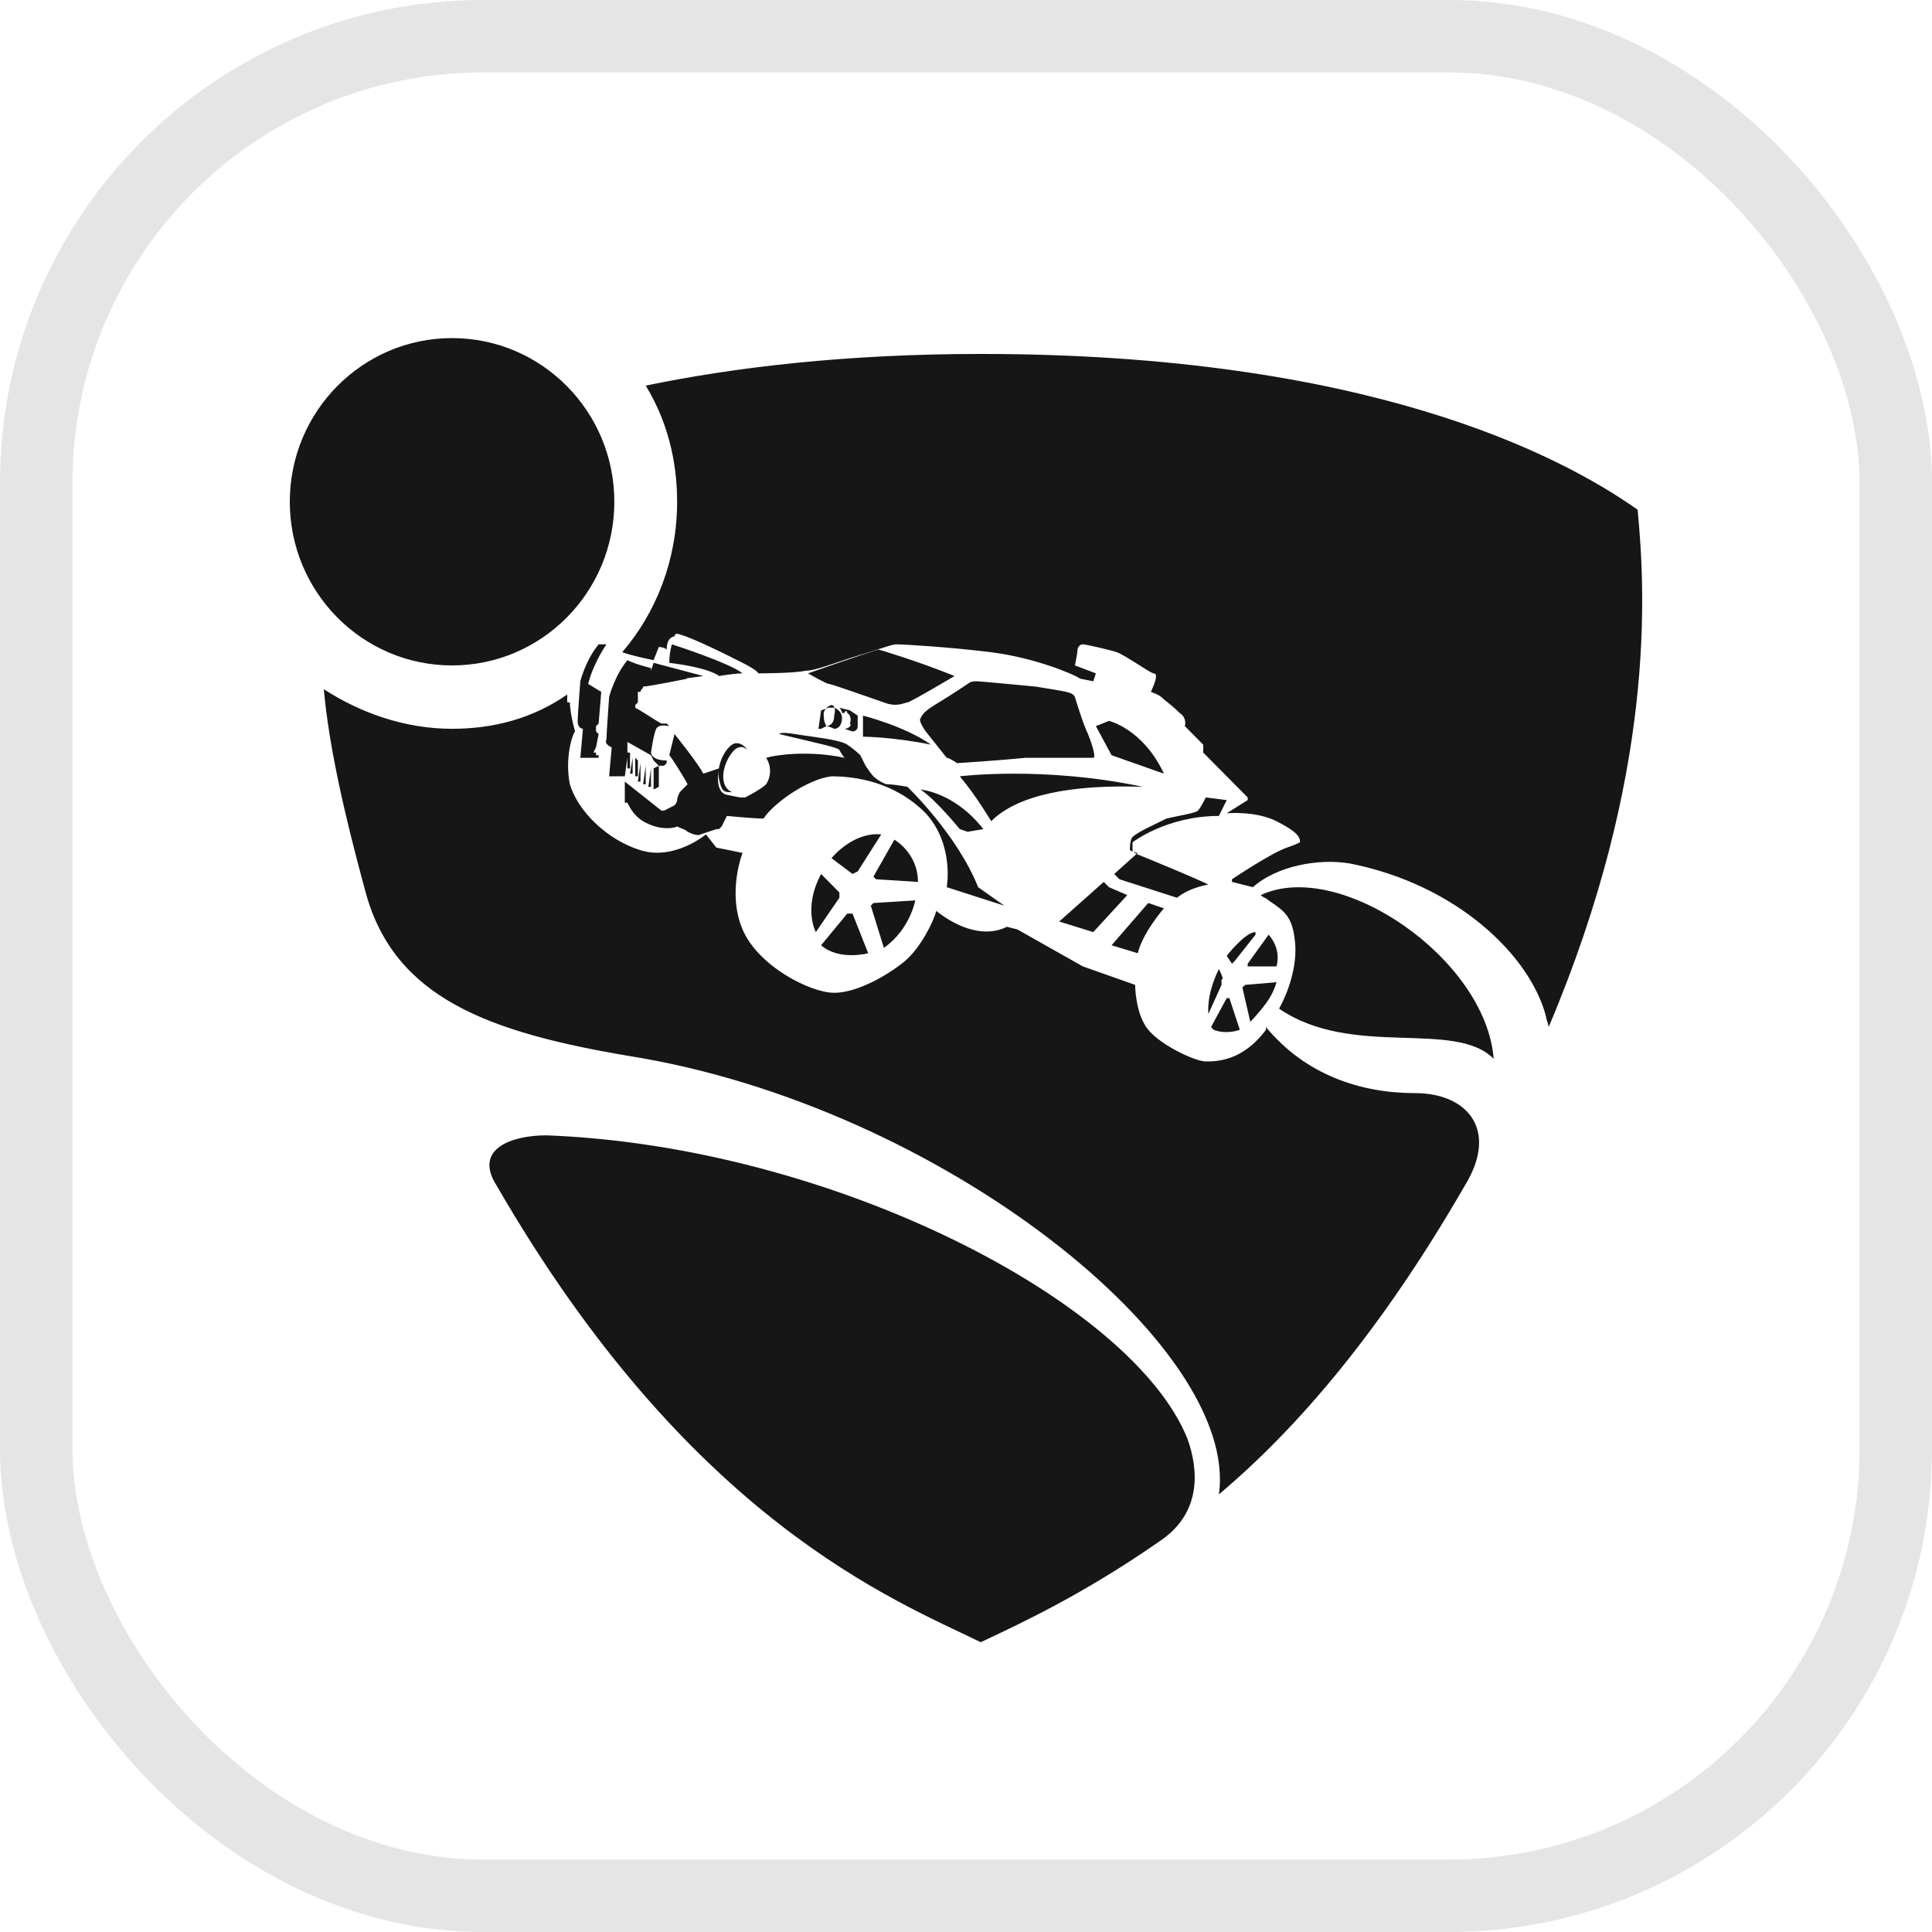
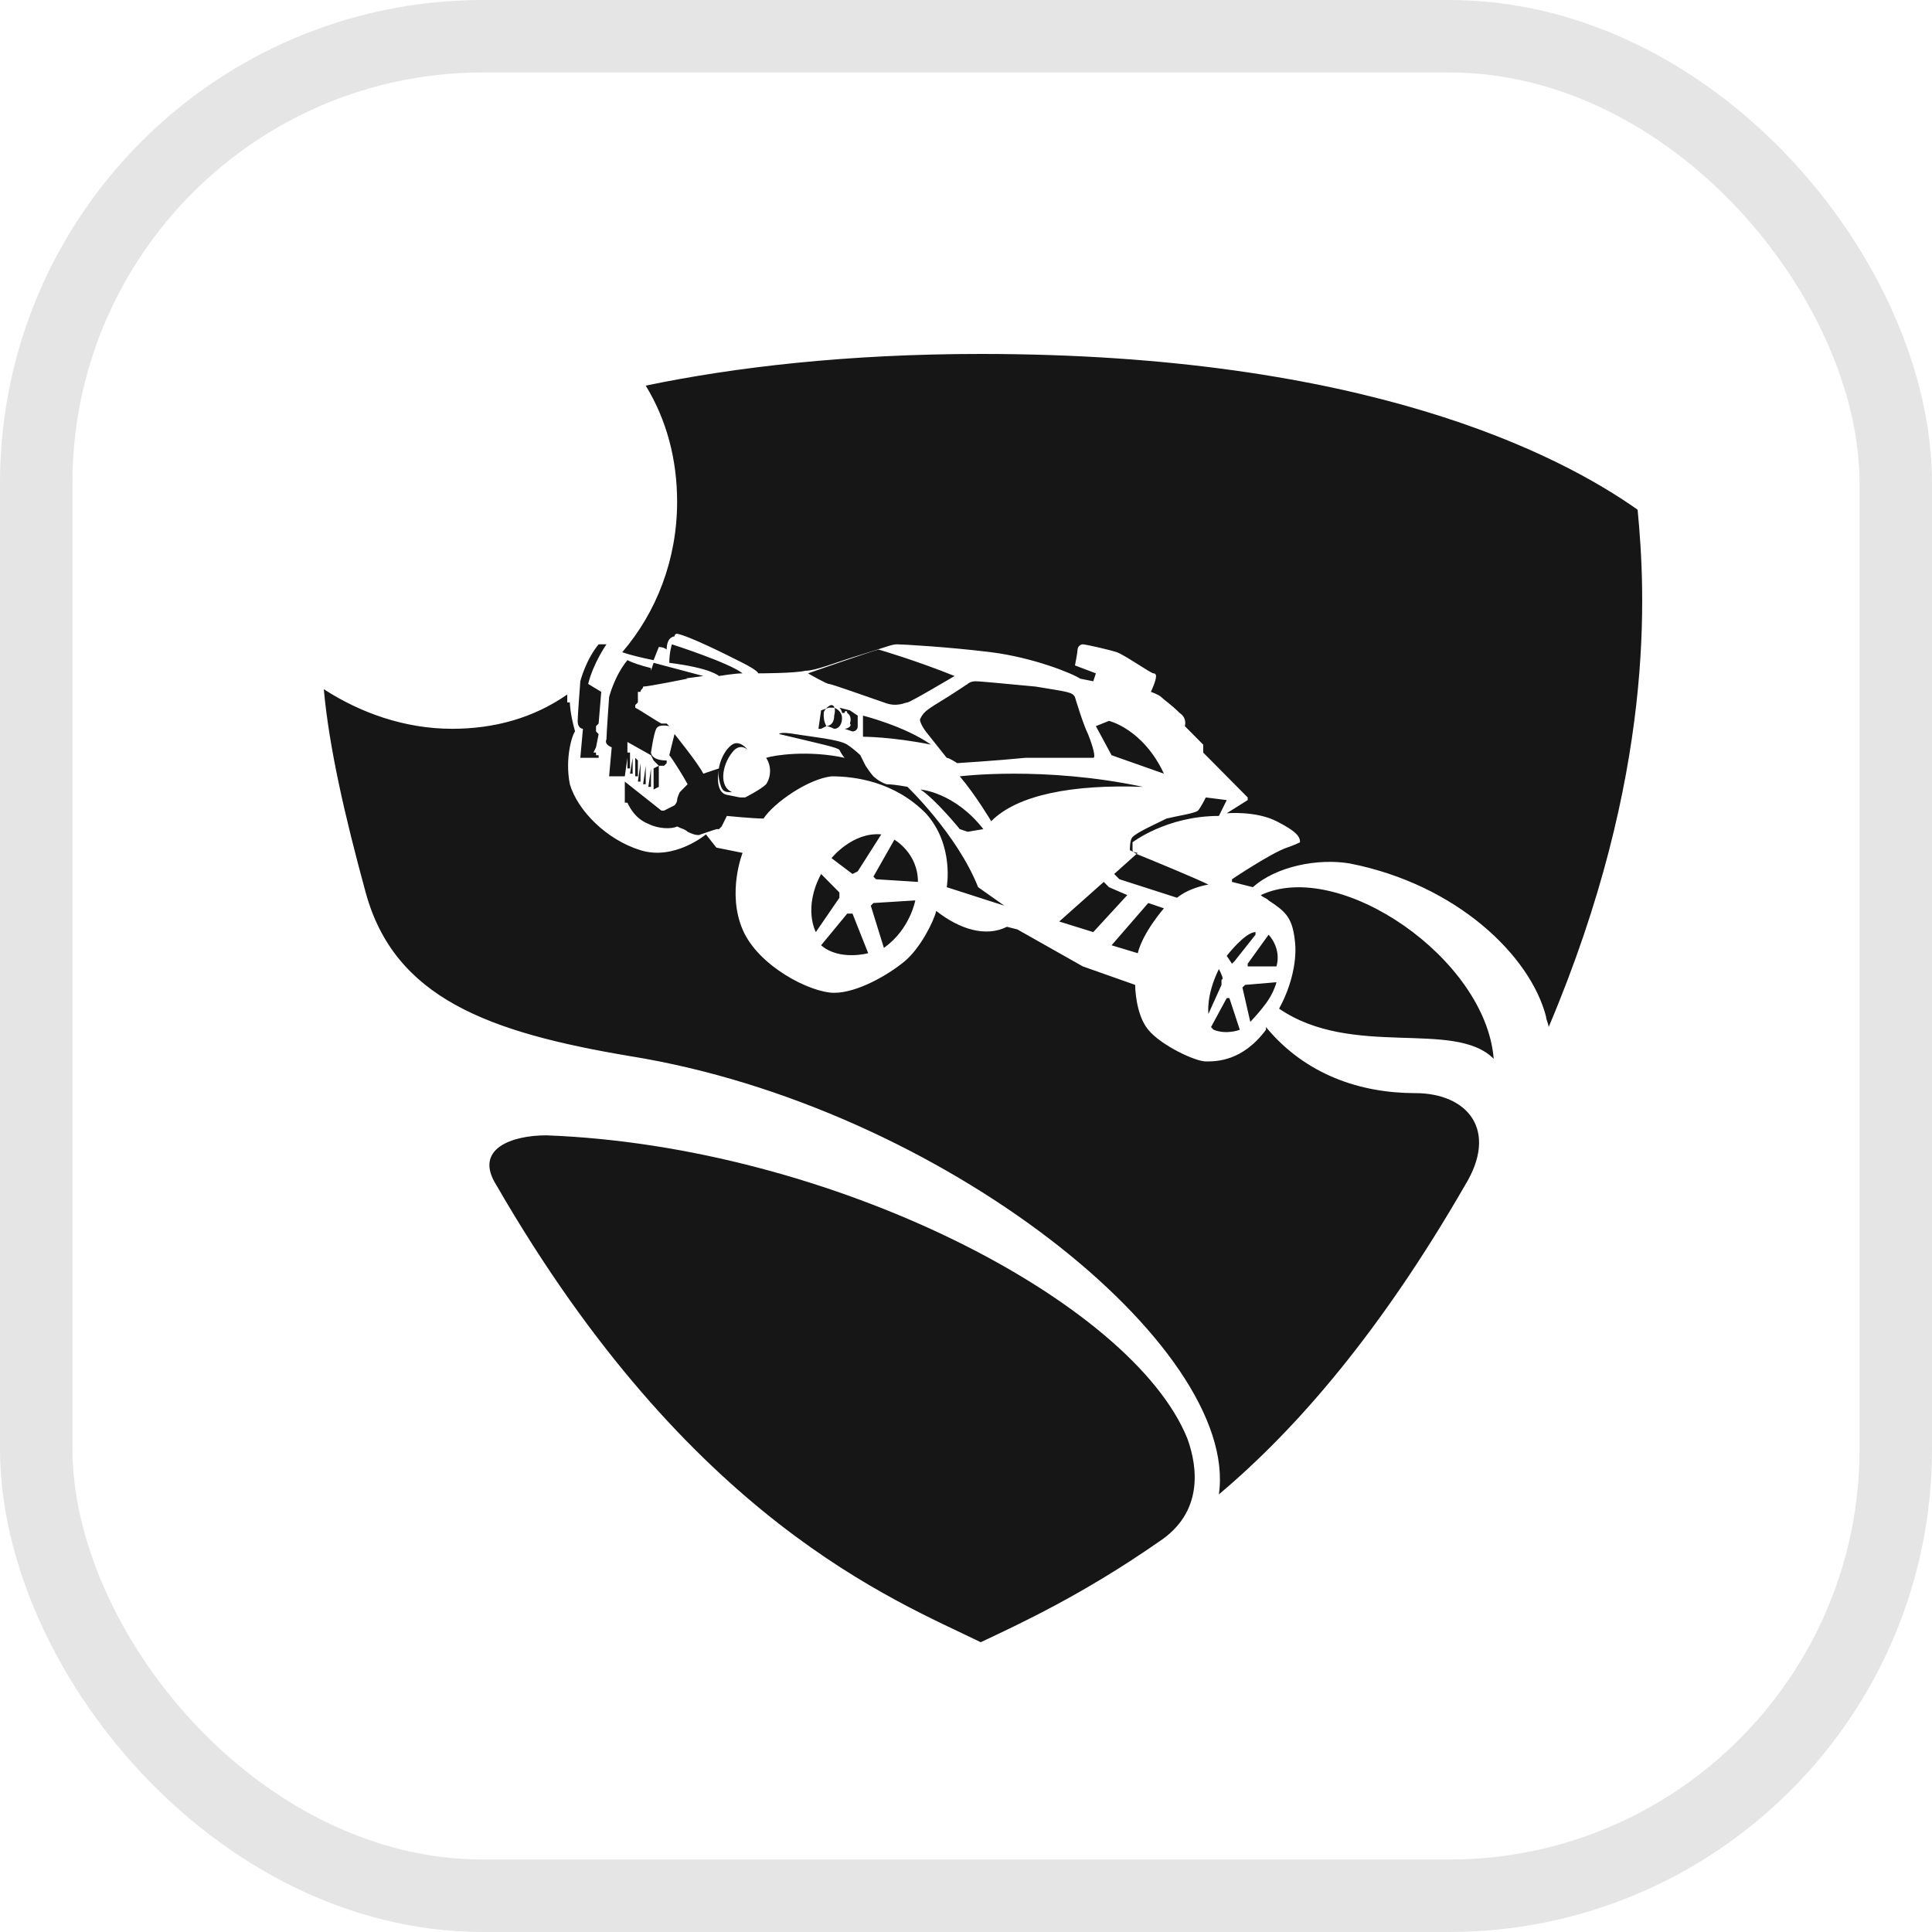
<svg xmlns="http://www.w3.org/2000/svg" width="40" height="40" viewBox="0 0 40 40" fill="none">
  <rect x="0.75" y="0.75" width="38.5" height="38.5" rx="9.25" stroke="#E5E5E5" stroke-width="1.5" />
-   <path d="M19.059 16.346C19.059 16.346 19.763 16.401 20.359 17.166L20.034 17.221L19.871 17.166C19.871 17.166 19.384 16.565 19.059 16.346ZM17.975 19.735L17.65 18.915H17.541L17 19.571C17.379 19.899 17.975 19.735 17.975 19.735ZM22.96 14.925L22.689 15.034L23.014 15.636L24.098 16.018C23.664 15.089 22.96 14.925 22.96 14.925ZM19.871 16.073C20.197 16.456 20.522 17.002 20.522 17.002C21.064 16.456 22.201 16.237 23.664 16.291C21.605 15.854 19.871 16.073 19.871 16.073ZM17.867 15.253C17.867 15.253 18.463 15.253 19.275 15.417C18.734 15.034 17.867 14.816 17.867 14.816V15.253ZM22.852 18.259L21.93 19.079L22.635 19.298L23.339 18.532L22.96 18.368L22.852 18.259ZM16.729 13.941C16.729 13.941 17.108 14.16 17.162 14.16C17.216 14.16 17.975 14.433 18.3 14.543C18.571 14.652 18.734 14.543 18.788 14.543C18.842 14.543 19.763 13.996 19.763 13.996C18.95 13.668 18.192 13.449 18.192 13.449C18.137 13.449 16.729 13.941 16.729 13.941ZM22.256 14.433C22.201 14.324 22.093 14.324 21.443 14.215C20.847 14.16 20.305 14.105 20.197 14.105C20.088 14.105 20.034 14.16 20.034 14.16C20.034 14.16 19.709 14.379 19.438 14.543C19.167 14.707 19.113 14.761 19.059 14.87C19.005 14.925 19.167 15.144 19.167 15.144L19.601 15.69C19.655 15.69 19.817 15.8 19.817 15.8C19.817 15.8 20.684 15.745 21.226 15.69H22.635C22.689 15.69 22.635 15.472 22.526 15.198C22.418 14.98 22.256 14.433 22.256 14.433ZM17.108 15.034C17.108 15.034 17.162 15.034 17.271 15.089C17.379 15.089 17.433 14.98 17.433 14.87C17.433 14.707 17.271 14.652 17.271 14.652H17.162L17 14.707L16.945 15.089H17L17.108 15.034C17.054 14.925 17.054 14.87 17.054 14.761C17.054 14.707 17.162 14.597 17.216 14.597C17.216 14.597 17.325 14.597 17.271 14.816C17.271 15.034 17.108 15.034 17.108 15.034ZM26.265 19.352L25.832 19.953V20.008H26.428C26.536 19.625 26.265 19.352 26.265 19.352ZM15.428 16.51H15.32L15.049 16.456C14.778 16.401 14.886 15.909 14.886 15.909L14.561 16.018C14.453 15.8 13.965 15.198 13.965 15.198L13.857 15.636C13.911 15.69 14.182 16.128 14.236 16.237L14.074 16.401C14.074 16.401 14.019 16.51 14.019 16.565C14.019 16.619 13.965 16.674 13.965 16.674L13.748 16.783H13.694L12.936 16.182V16.619H12.99C13.044 16.729 13.152 16.947 13.423 17.057C13.64 17.166 13.911 17.166 14.019 17.111C14.128 17.166 14.182 17.166 14.236 17.221C14.453 17.33 14.507 17.275 14.507 17.275L14.832 17.166H14.886L14.941 17.111L15.049 16.893C15.049 16.893 15.591 16.947 15.808 16.947C16.024 16.619 16.729 16.128 17.216 16.073C17.704 16.073 18.517 16.182 19.167 16.838C19.763 17.494 19.601 18.368 19.601 18.368L20.793 18.751L20.251 18.368C19.817 17.275 18.788 16.291 18.788 16.291C18.788 16.291 18.517 16.237 18.354 16.237C18.192 16.182 18.083 16.073 18.083 16.073C18.083 16.073 18.029 16.018 17.921 15.854L17.812 15.636C17.812 15.636 17.704 15.526 17.541 15.417C17.379 15.308 16.783 15.253 16.458 15.198C16.133 15.144 16.133 15.198 16.133 15.198C17.054 15.417 17.325 15.472 17.379 15.526C17.379 15.526 17.433 15.636 17.487 15.69C16.729 15.526 16.024 15.636 15.862 15.69C15.97 15.854 15.97 16.073 15.862 16.237C15.753 16.346 15.428 16.51 15.428 16.51ZM25.723 20.445L25.886 21.156C25.886 21.156 26.049 20.992 26.211 20.773C26.374 20.555 26.428 20.336 26.428 20.336L25.778 20.391L25.723 20.445ZM12.665 15.472L12.611 16.073H12.936L12.99 15.69V15.909H13.044V15.581H12.99V15.362L13.478 15.636L13.532 15.745L13.64 15.854H13.748L13.803 15.8V15.745C13.478 15.745 13.478 15.581 13.478 15.581C13.478 15.581 13.532 15.198 13.586 15.089C13.64 14.98 13.857 15.034 13.857 15.034L13.803 14.98H13.694C13.586 14.925 13.261 14.707 13.152 14.652V14.597L13.207 14.543V14.324H13.261C13.261 14.269 13.315 14.269 13.315 14.215C13.423 14.215 14.236 14.051 14.236 14.051L13.478 13.887V13.832C13.261 13.777 13.098 13.723 12.99 13.668C12.719 13.996 12.611 14.433 12.611 14.433C12.611 14.433 12.556 15.198 12.556 15.308C12.502 15.417 12.665 15.472 12.665 15.472ZM25.398 19.79L25.507 19.953L25.561 19.899L25.994 19.352V19.298C25.778 19.298 25.398 19.79 25.398 19.79ZM24.098 18.806L23.773 18.696L23.014 19.571L23.556 19.735C23.664 19.298 24.098 18.806 24.098 18.806ZM25.236 20.063C24.965 20.609 25.019 20.992 25.019 20.992L25.29 20.391V20.281C25.344 20.281 25.29 20.172 25.236 20.063ZM24.965 16.51C24.965 16.51 24.857 16.729 24.802 16.783C24.748 16.838 24.369 16.893 24.152 16.947C23.935 17.057 23.556 17.221 23.448 17.33C23.393 17.385 23.393 17.549 23.393 17.603C23.393 17.603 23.502 17.658 23.556 17.658L23.068 18.095L23.177 18.204L24.369 18.587C24.64 18.368 25.019 18.314 25.019 18.314C24.802 18.204 23.881 17.822 23.61 17.713C23.61 17.713 23.448 17.658 23.448 17.603V17.439C23.448 17.439 24.152 16.893 25.236 16.893L25.398 16.565L24.965 16.51ZM25.669 21.32L25.453 20.664H25.398L25.073 21.265L25.127 21.32C25.398 21.429 25.669 21.32 25.669 21.32ZM17.487 15.089L17.65 15.144C17.65 15.144 17.758 15.144 17.758 15.034V14.816L17.596 14.707L17.379 14.652C17.433 14.707 17.433 14.761 17.433 14.761H17.487C17.487 14.707 17.541 14.707 17.541 14.761C17.541 14.761 17.65 14.816 17.596 14.98C17.65 15.034 17.541 15.089 17.487 15.089ZM17 18.095C16.62 18.806 16.891 19.298 16.891 19.298L17.379 18.587V18.478L17 18.095ZM13.478 13.887L14.128 14.051C14.182 14.051 14.561 13.996 14.561 13.996L13.532 13.723L13.478 13.887ZM13.857 13.723C14.724 13.832 14.886 13.996 14.886 13.996C14.886 13.996 15.211 13.941 15.374 13.941C15.103 13.723 13.911 13.34 13.911 13.34C13.911 13.34 13.857 13.504 13.857 13.723ZM15.157 15.417C14.995 15.526 14.832 15.854 14.886 16.128C14.941 16.401 14.995 16.401 15.157 16.401C14.886 16.291 14.941 15.854 15.157 15.581C15.32 15.362 15.482 15.526 15.482 15.526C15.482 15.526 15.32 15.308 15.157 15.417ZM11.31 23.506C10.606 23.506 9.793 23.779 10.281 24.544C14.29 31.486 18.517 33.126 20.305 34C21.118 33.617 22.418 33.016 23.989 31.923C24.911 31.322 24.802 30.393 24.586 29.791C23.448 26.949 17.216 23.725 11.31 23.506ZM33.905 10.553C32.28 9.405 28.27 7.328 20.305 7.328C17.541 7.328 15.211 7.601 13.369 7.984C13.803 8.694 14.019 9.514 14.019 10.389C14.019 11.591 13.586 12.684 12.882 13.504C13.044 13.559 13.261 13.613 13.532 13.668L13.64 13.395C13.64 13.395 13.748 13.395 13.803 13.449C13.803 13.176 13.965 13.176 13.965 13.176C13.965 13.176 13.965 13.121 14.019 13.121C14.29 13.176 15.049 13.559 15.374 13.723C15.699 13.887 15.699 13.941 15.699 13.941C15.699 13.941 16.458 13.941 16.674 13.887C16.891 13.887 17.271 13.723 17.812 13.559C18.354 13.395 18.463 13.34 18.571 13.34C18.679 13.34 19.655 13.395 20.522 13.504C21.389 13.613 22.201 13.941 22.364 14.051L22.635 14.105L22.689 13.941L22.256 13.777C22.256 13.777 22.31 13.504 22.31 13.449C22.31 13.395 22.364 13.34 22.418 13.34C22.472 13.34 22.96 13.449 23.123 13.504C23.285 13.559 23.827 13.941 23.881 13.941C23.935 13.941 23.935 13.996 23.935 13.996C23.935 14.105 23.827 14.324 23.827 14.324C23.827 14.324 23.989 14.379 24.044 14.433C24.098 14.488 24.26 14.597 24.423 14.761C24.586 14.87 24.531 15.034 24.531 15.034L24.911 15.417V15.581L25.832 16.51V16.565L25.398 16.838C25.398 16.838 25.994 16.783 26.428 17.002C26.861 17.221 26.916 17.33 26.916 17.439C26.807 17.494 26.645 17.549 26.645 17.549C26.32 17.658 25.507 18.204 25.507 18.204V18.259L25.94 18.368C26.428 17.931 27.295 17.767 27.945 17.877C30.167 18.314 31.684 19.79 32.009 21.047C32.009 21.101 32.063 21.21 32.063 21.265C34.285 16.018 34.068 12.247 33.905 10.553ZM26.103 18.532C26.157 18.587 26.211 18.587 26.265 18.642C26.59 18.86 26.753 18.97 26.807 19.462C26.861 19.844 26.753 20.391 26.482 20.883C27.999 21.921 30.112 21.101 30.925 21.921C30.763 19.844 27.728 17.767 26.103 18.532ZM13.64 15.854L13.532 15.909V16.346L13.64 16.291V15.854ZM29.3 22.632C28.162 22.632 27.024 22.249 26.211 21.265V21.32C25.723 21.976 25.182 21.976 24.965 21.976C24.748 21.976 24.044 21.648 23.773 21.32C23.502 20.992 23.502 20.391 23.502 20.391L22.418 20.008L21.064 19.243L20.847 19.188C20.413 19.407 19.871 19.243 19.384 18.86C19.33 19.079 19.059 19.625 18.734 19.899C18.408 20.172 17.758 20.555 17.271 20.555C16.783 20.555 15.699 20.008 15.374 19.243C15.049 18.478 15.374 17.658 15.374 17.658L14.832 17.549L14.616 17.275C14.616 17.275 13.965 17.822 13.261 17.603C12.556 17.385 11.96 16.783 11.798 16.237C11.69 15.69 11.852 15.198 11.906 15.144C11.798 14.761 11.798 14.543 11.798 14.543H11.744V14.379C11.039 14.87 10.226 15.089 9.36 15.089C8.384 15.089 7.463 14.761 6.704 14.269C6.813 15.472 7.138 16.893 7.571 18.478C8.167 20.664 10.118 21.375 13.044 21.866C19.492 22.905 25.669 27.878 25.236 30.939C26.861 29.573 28.595 27.551 30.329 24.544C31.034 23.397 30.383 22.632 29.3 22.632ZM12.069 15.089L12.015 15.69H12.394V15.636H12.34V15.581H12.286L12.34 15.472L12.394 15.198L12.34 15.144V15.034L12.394 14.98L12.448 14.324L12.177 14.16C12.286 13.723 12.556 13.34 12.556 13.34H12.394C12.123 13.668 12.015 14.105 12.015 14.105C12.015 14.105 11.96 14.816 11.96 14.925C11.96 15.089 12.069 15.089 12.069 15.089ZM18.029 18.751L18.3 19.625C18.842 19.243 18.95 18.642 18.95 18.642L18.083 18.696L18.029 18.751ZM18.517 17.385L18.083 18.15L18.137 18.204L19.005 18.259C19.005 17.658 18.517 17.385 18.517 17.385ZM13.098 15.69L13.044 16.018H13.098V15.69ZM17.216 17.767L17.65 18.095L17.758 18.041L18.246 17.275C17.65 17.221 17.216 17.767 17.216 17.767ZM13.207 15.745L13.152 15.69V16.073H13.207V15.745ZM13.369 15.854L13.315 16.237H13.369V15.854ZM13.478 15.909L13.423 16.291H13.478V15.909ZM13.261 15.8L13.207 16.182H13.261V15.8Z" fill="#161616" />
-   <path d="M9.359 13.777C11.215 13.777 12.719 12.26 12.719 10.389C12.719 8.517 11.215 7 9.359 7C7.504 7 6 8.517 6 10.389C6 12.26 7.504 13.777 9.359 13.777Z" fill="#161616" />
+   <path d="M19.059 16.346C19.059 16.346 19.763 16.401 20.359 17.166L20.034 17.221L19.871 17.166C19.871 17.166 19.384 16.565 19.059 16.346ZM17.975 19.735L17.65 18.915H17.541L17 19.571C17.379 19.899 17.975 19.735 17.975 19.735ZM22.96 14.925L22.689 15.034L23.014 15.636L24.098 16.018C23.664 15.089 22.96 14.925 22.96 14.925ZM19.871 16.073C20.197 16.456 20.522 17.002 20.522 17.002C21.064 16.456 22.201 16.237 23.664 16.291C21.605 15.854 19.871 16.073 19.871 16.073ZM17.867 15.253C17.867 15.253 18.463 15.253 19.275 15.417C18.734 15.034 17.867 14.816 17.867 14.816V15.253ZM22.852 18.259L21.93 19.079L22.635 19.298L23.339 18.532L22.96 18.368L22.852 18.259ZM16.729 13.941C16.729 13.941 17.108 14.16 17.162 14.16C17.216 14.16 17.975 14.433 18.3 14.543C18.571 14.652 18.734 14.543 18.788 14.543C18.842 14.543 19.763 13.996 19.763 13.996C18.95 13.668 18.192 13.449 18.192 13.449C18.137 13.449 16.729 13.941 16.729 13.941ZM22.256 14.433C22.201 14.324 22.093 14.324 21.443 14.215C20.847 14.16 20.305 14.105 20.197 14.105C20.088 14.105 20.034 14.16 20.034 14.16C20.034 14.16 19.709 14.379 19.438 14.543C19.167 14.707 19.113 14.761 19.059 14.87C19.005 14.925 19.167 15.144 19.167 15.144L19.601 15.69C19.655 15.69 19.817 15.8 19.817 15.8C19.817 15.8 20.684 15.745 21.226 15.69H22.635C22.689 15.69 22.635 15.472 22.526 15.198C22.418 14.98 22.256 14.433 22.256 14.433ZM17.108 15.034C17.108 15.034 17.162 15.034 17.271 15.089C17.379 15.089 17.433 14.98 17.433 14.87C17.433 14.707 17.271 14.652 17.271 14.652H17.162L17 14.707L16.945 15.089H17L17.108 15.034C17.054 14.925 17.054 14.87 17.054 14.761C17.054 14.707 17.162 14.597 17.216 14.597C17.216 14.597 17.325 14.597 17.271 14.816C17.271 15.034 17.108 15.034 17.108 15.034ZM26.265 19.352L25.832 19.953V20.008H26.428C26.536 19.625 26.265 19.352 26.265 19.352ZM15.428 16.51H15.32L15.049 16.456C14.778 16.401 14.886 15.909 14.886 15.909L14.561 16.018C14.453 15.8 13.965 15.198 13.965 15.198L13.857 15.636C13.911 15.69 14.182 16.128 14.236 16.237L14.074 16.401C14.074 16.401 14.019 16.51 14.019 16.565C14.019 16.619 13.965 16.674 13.965 16.674L13.748 16.783H13.694L12.936 16.182V16.619H12.99C13.044 16.729 13.152 16.947 13.423 17.057C13.64 17.166 13.911 17.166 14.019 17.111C14.128 17.166 14.182 17.166 14.236 17.221C14.453 17.33 14.507 17.275 14.507 17.275L14.832 17.166H14.886L14.941 17.111L15.049 16.893C15.049 16.893 15.591 16.947 15.808 16.947C16.024 16.619 16.729 16.128 17.216 16.073C17.704 16.073 18.517 16.182 19.167 16.838C19.763 17.494 19.601 18.368 19.601 18.368L20.793 18.751L20.251 18.368C19.817 17.275 18.788 16.291 18.788 16.291C18.788 16.291 18.517 16.237 18.354 16.237C18.192 16.182 18.083 16.073 18.083 16.073C18.083 16.073 18.029 16.018 17.921 15.854L17.812 15.636C17.812 15.636 17.704 15.526 17.541 15.417C17.379 15.308 16.783 15.253 16.458 15.198C16.133 15.144 16.133 15.198 16.133 15.198C17.054 15.417 17.325 15.472 17.379 15.526C17.379 15.526 17.433 15.636 17.487 15.69C16.729 15.526 16.024 15.636 15.862 15.69C15.97 15.854 15.97 16.073 15.862 16.237C15.753 16.346 15.428 16.51 15.428 16.51ZM25.723 20.445L25.886 21.156C25.886 21.156 26.049 20.992 26.211 20.773C26.374 20.555 26.428 20.336 26.428 20.336L25.778 20.391L25.723 20.445ZM12.665 15.472L12.611 16.073H12.936L12.99 15.69V15.909H13.044V15.581H12.99V15.362L13.478 15.636L13.532 15.745L13.64 15.854H13.748L13.803 15.8V15.745C13.478 15.745 13.478 15.581 13.478 15.581C13.478 15.581 13.532 15.198 13.586 15.089C13.64 14.98 13.857 15.034 13.857 15.034L13.803 14.98H13.694C13.586 14.925 13.261 14.707 13.152 14.652V14.597L13.207 14.543V14.324H13.261C13.261 14.269 13.315 14.269 13.315 14.215C13.423 14.215 14.236 14.051 14.236 14.051L13.478 13.887V13.832C13.261 13.777 13.098 13.723 12.99 13.668C12.719 13.996 12.611 14.433 12.611 14.433C12.611 14.433 12.556 15.198 12.556 15.308C12.502 15.417 12.665 15.472 12.665 15.472ZM25.398 19.79L25.507 19.953L25.561 19.899L25.994 19.352V19.298C25.778 19.298 25.398 19.79 25.398 19.79ZM24.098 18.806L23.773 18.696L23.014 19.571L23.556 19.735C23.664 19.298 24.098 18.806 24.098 18.806M25.236 20.063C24.965 20.609 25.019 20.992 25.019 20.992L25.29 20.391V20.281C25.344 20.281 25.29 20.172 25.236 20.063ZM24.965 16.51C24.965 16.51 24.857 16.729 24.802 16.783C24.748 16.838 24.369 16.893 24.152 16.947C23.935 17.057 23.556 17.221 23.448 17.33C23.393 17.385 23.393 17.549 23.393 17.603C23.393 17.603 23.502 17.658 23.556 17.658L23.068 18.095L23.177 18.204L24.369 18.587C24.64 18.368 25.019 18.314 25.019 18.314C24.802 18.204 23.881 17.822 23.61 17.713C23.61 17.713 23.448 17.658 23.448 17.603V17.439C23.448 17.439 24.152 16.893 25.236 16.893L25.398 16.565L24.965 16.51ZM25.669 21.32L25.453 20.664H25.398L25.073 21.265L25.127 21.32C25.398 21.429 25.669 21.32 25.669 21.32ZM17.487 15.089L17.65 15.144C17.65 15.144 17.758 15.144 17.758 15.034V14.816L17.596 14.707L17.379 14.652C17.433 14.707 17.433 14.761 17.433 14.761H17.487C17.487 14.707 17.541 14.707 17.541 14.761C17.541 14.761 17.65 14.816 17.596 14.98C17.65 15.034 17.541 15.089 17.487 15.089ZM17 18.095C16.62 18.806 16.891 19.298 16.891 19.298L17.379 18.587V18.478L17 18.095ZM13.478 13.887L14.128 14.051C14.182 14.051 14.561 13.996 14.561 13.996L13.532 13.723L13.478 13.887ZM13.857 13.723C14.724 13.832 14.886 13.996 14.886 13.996C14.886 13.996 15.211 13.941 15.374 13.941C15.103 13.723 13.911 13.34 13.911 13.34C13.911 13.34 13.857 13.504 13.857 13.723ZM15.157 15.417C14.995 15.526 14.832 15.854 14.886 16.128C14.941 16.401 14.995 16.401 15.157 16.401C14.886 16.291 14.941 15.854 15.157 15.581C15.32 15.362 15.482 15.526 15.482 15.526C15.482 15.526 15.32 15.308 15.157 15.417ZM11.31 23.506C10.606 23.506 9.793 23.779 10.281 24.544C14.29 31.486 18.517 33.126 20.305 34C21.118 33.617 22.418 33.016 23.989 31.923C24.911 31.322 24.802 30.393 24.586 29.791C23.448 26.949 17.216 23.725 11.31 23.506ZM33.905 10.553C32.28 9.405 28.27 7.328 20.305 7.328C17.541 7.328 15.211 7.601 13.369 7.984C13.803 8.694 14.019 9.514 14.019 10.389C14.019 11.591 13.586 12.684 12.882 13.504C13.044 13.559 13.261 13.613 13.532 13.668L13.64 13.395C13.64 13.395 13.748 13.395 13.803 13.449C13.803 13.176 13.965 13.176 13.965 13.176C13.965 13.176 13.965 13.121 14.019 13.121C14.29 13.176 15.049 13.559 15.374 13.723C15.699 13.887 15.699 13.941 15.699 13.941C15.699 13.941 16.458 13.941 16.674 13.887C16.891 13.887 17.271 13.723 17.812 13.559C18.354 13.395 18.463 13.34 18.571 13.34C18.679 13.34 19.655 13.395 20.522 13.504C21.389 13.613 22.201 13.941 22.364 14.051L22.635 14.105L22.689 13.941L22.256 13.777C22.256 13.777 22.31 13.504 22.31 13.449C22.31 13.395 22.364 13.34 22.418 13.34C22.472 13.34 22.96 13.449 23.123 13.504C23.285 13.559 23.827 13.941 23.881 13.941C23.935 13.941 23.935 13.996 23.935 13.996C23.935 14.105 23.827 14.324 23.827 14.324C23.827 14.324 23.989 14.379 24.044 14.433C24.098 14.488 24.26 14.597 24.423 14.761C24.586 14.87 24.531 15.034 24.531 15.034L24.911 15.417V15.581L25.832 16.51V16.565L25.398 16.838C25.398 16.838 25.994 16.783 26.428 17.002C26.861 17.221 26.916 17.33 26.916 17.439C26.807 17.494 26.645 17.549 26.645 17.549C26.32 17.658 25.507 18.204 25.507 18.204V18.259L25.94 18.368C26.428 17.931 27.295 17.767 27.945 17.877C30.167 18.314 31.684 19.79 32.009 21.047C32.009 21.101 32.063 21.21 32.063 21.265C34.285 16.018 34.068 12.247 33.905 10.553ZM26.103 18.532C26.157 18.587 26.211 18.587 26.265 18.642C26.59 18.86 26.753 18.97 26.807 19.462C26.861 19.844 26.753 20.391 26.482 20.883C27.999 21.921 30.112 21.101 30.925 21.921C30.763 19.844 27.728 17.767 26.103 18.532ZM13.64 15.854L13.532 15.909V16.346L13.64 16.291V15.854ZM29.3 22.632C28.162 22.632 27.024 22.249 26.211 21.265V21.32C25.723 21.976 25.182 21.976 24.965 21.976C24.748 21.976 24.044 21.648 23.773 21.32C23.502 20.992 23.502 20.391 23.502 20.391L22.418 20.008L21.064 19.243L20.847 19.188C20.413 19.407 19.871 19.243 19.384 18.86C19.33 19.079 19.059 19.625 18.734 19.899C18.408 20.172 17.758 20.555 17.271 20.555C16.783 20.555 15.699 20.008 15.374 19.243C15.049 18.478 15.374 17.658 15.374 17.658L14.832 17.549L14.616 17.275C14.616 17.275 13.965 17.822 13.261 17.603C12.556 17.385 11.96 16.783 11.798 16.237C11.69 15.69 11.852 15.198 11.906 15.144C11.798 14.761 11.798 14.543 11.798 14.543H11.744V14.379C11.039 14.87 10.226 15.089 9.36 15.089C8.384 15.089 7.463 14.761 6.704 14.269C6.813 15.472 7.138 16.893 7.571 18.478C8.167 20.664 10.118 21.375 13.044 21.866C19.492 22.905 25.669 27.878 25.236 30.939C26.861 29.573 28.595 27.551 30.329 24.544C31.034 23.397 30.383 22.632 29.3 22.632ZM12.069 15.089L12.015 15.69H12.394V15.636H12.34V15.581H12.286L12.34 15.472L12.394 15.198L12.34 15.144V15.034L12.394 14.98L12.448 14.324L12.177 14.16C12.286 13.723 12.556 13.34 12.556 13.34H12.394C12.123 13.668 12.015 14.105 12.015 14.105C12.015 14.105 11.96 14.816 11.96 14.925C11.96 15.089 12.069 15.089 12.069 15.089ZM18.029 18.751L18.3 19.625C18.842 19.243 18.95 18.642 18.95 18.642L18.083 18.696L18.029 18.751ZM18.517 17.385L18.083 18.15L18.137 18.204L19.005 18.259C19.005 17.658 18.517 17.385 18.517 17.385ZM13.098 15.69L13.044 16.018H13.098V15.69ZM17.216 17.767L17.65 18.095L17.758 18.041L18.246 17.275C17.65 17.221 17.216 17.767 17.216 17.767ZM13.207 15.745L13.152 15.69V16.073H13.207V15.745ZM13.369 15.854L13.315 16.237H13.369V15.854ZM13.478 15.909L13.423 16.291H13.478V15.909ZM13.261 15.8L13.207 16.182H13.261V15.8Z" fill="#161616" />
</svg>